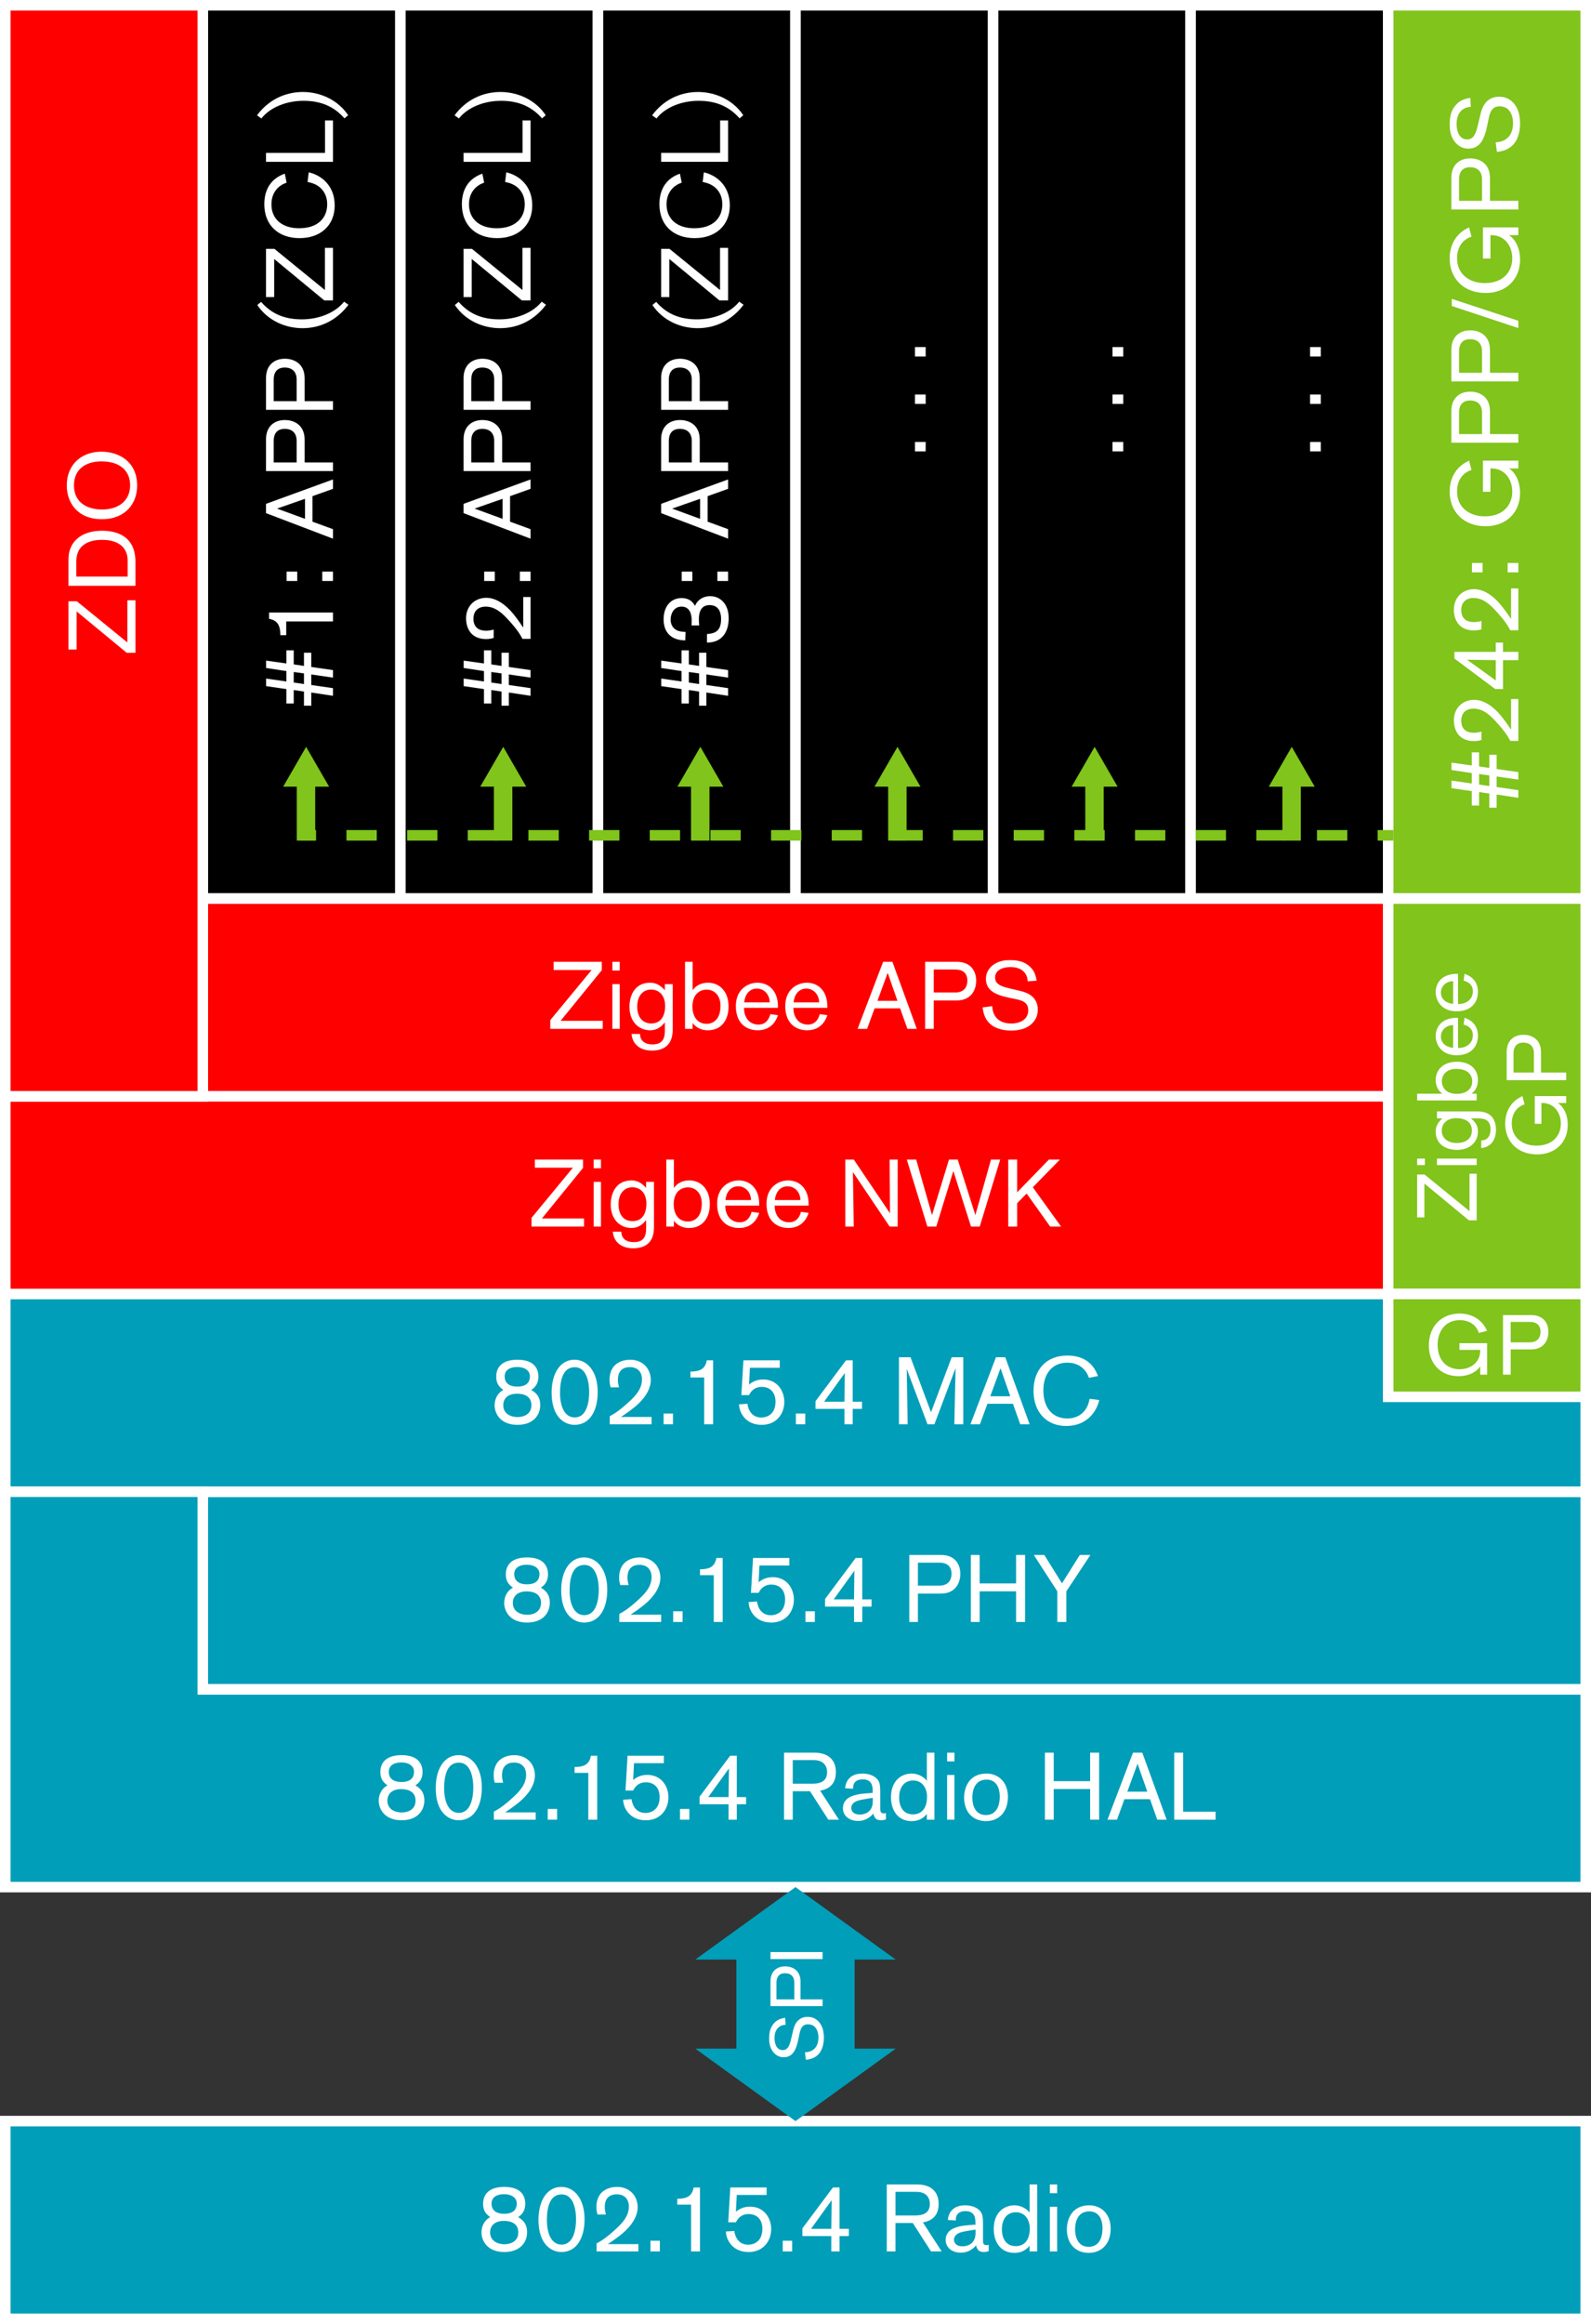
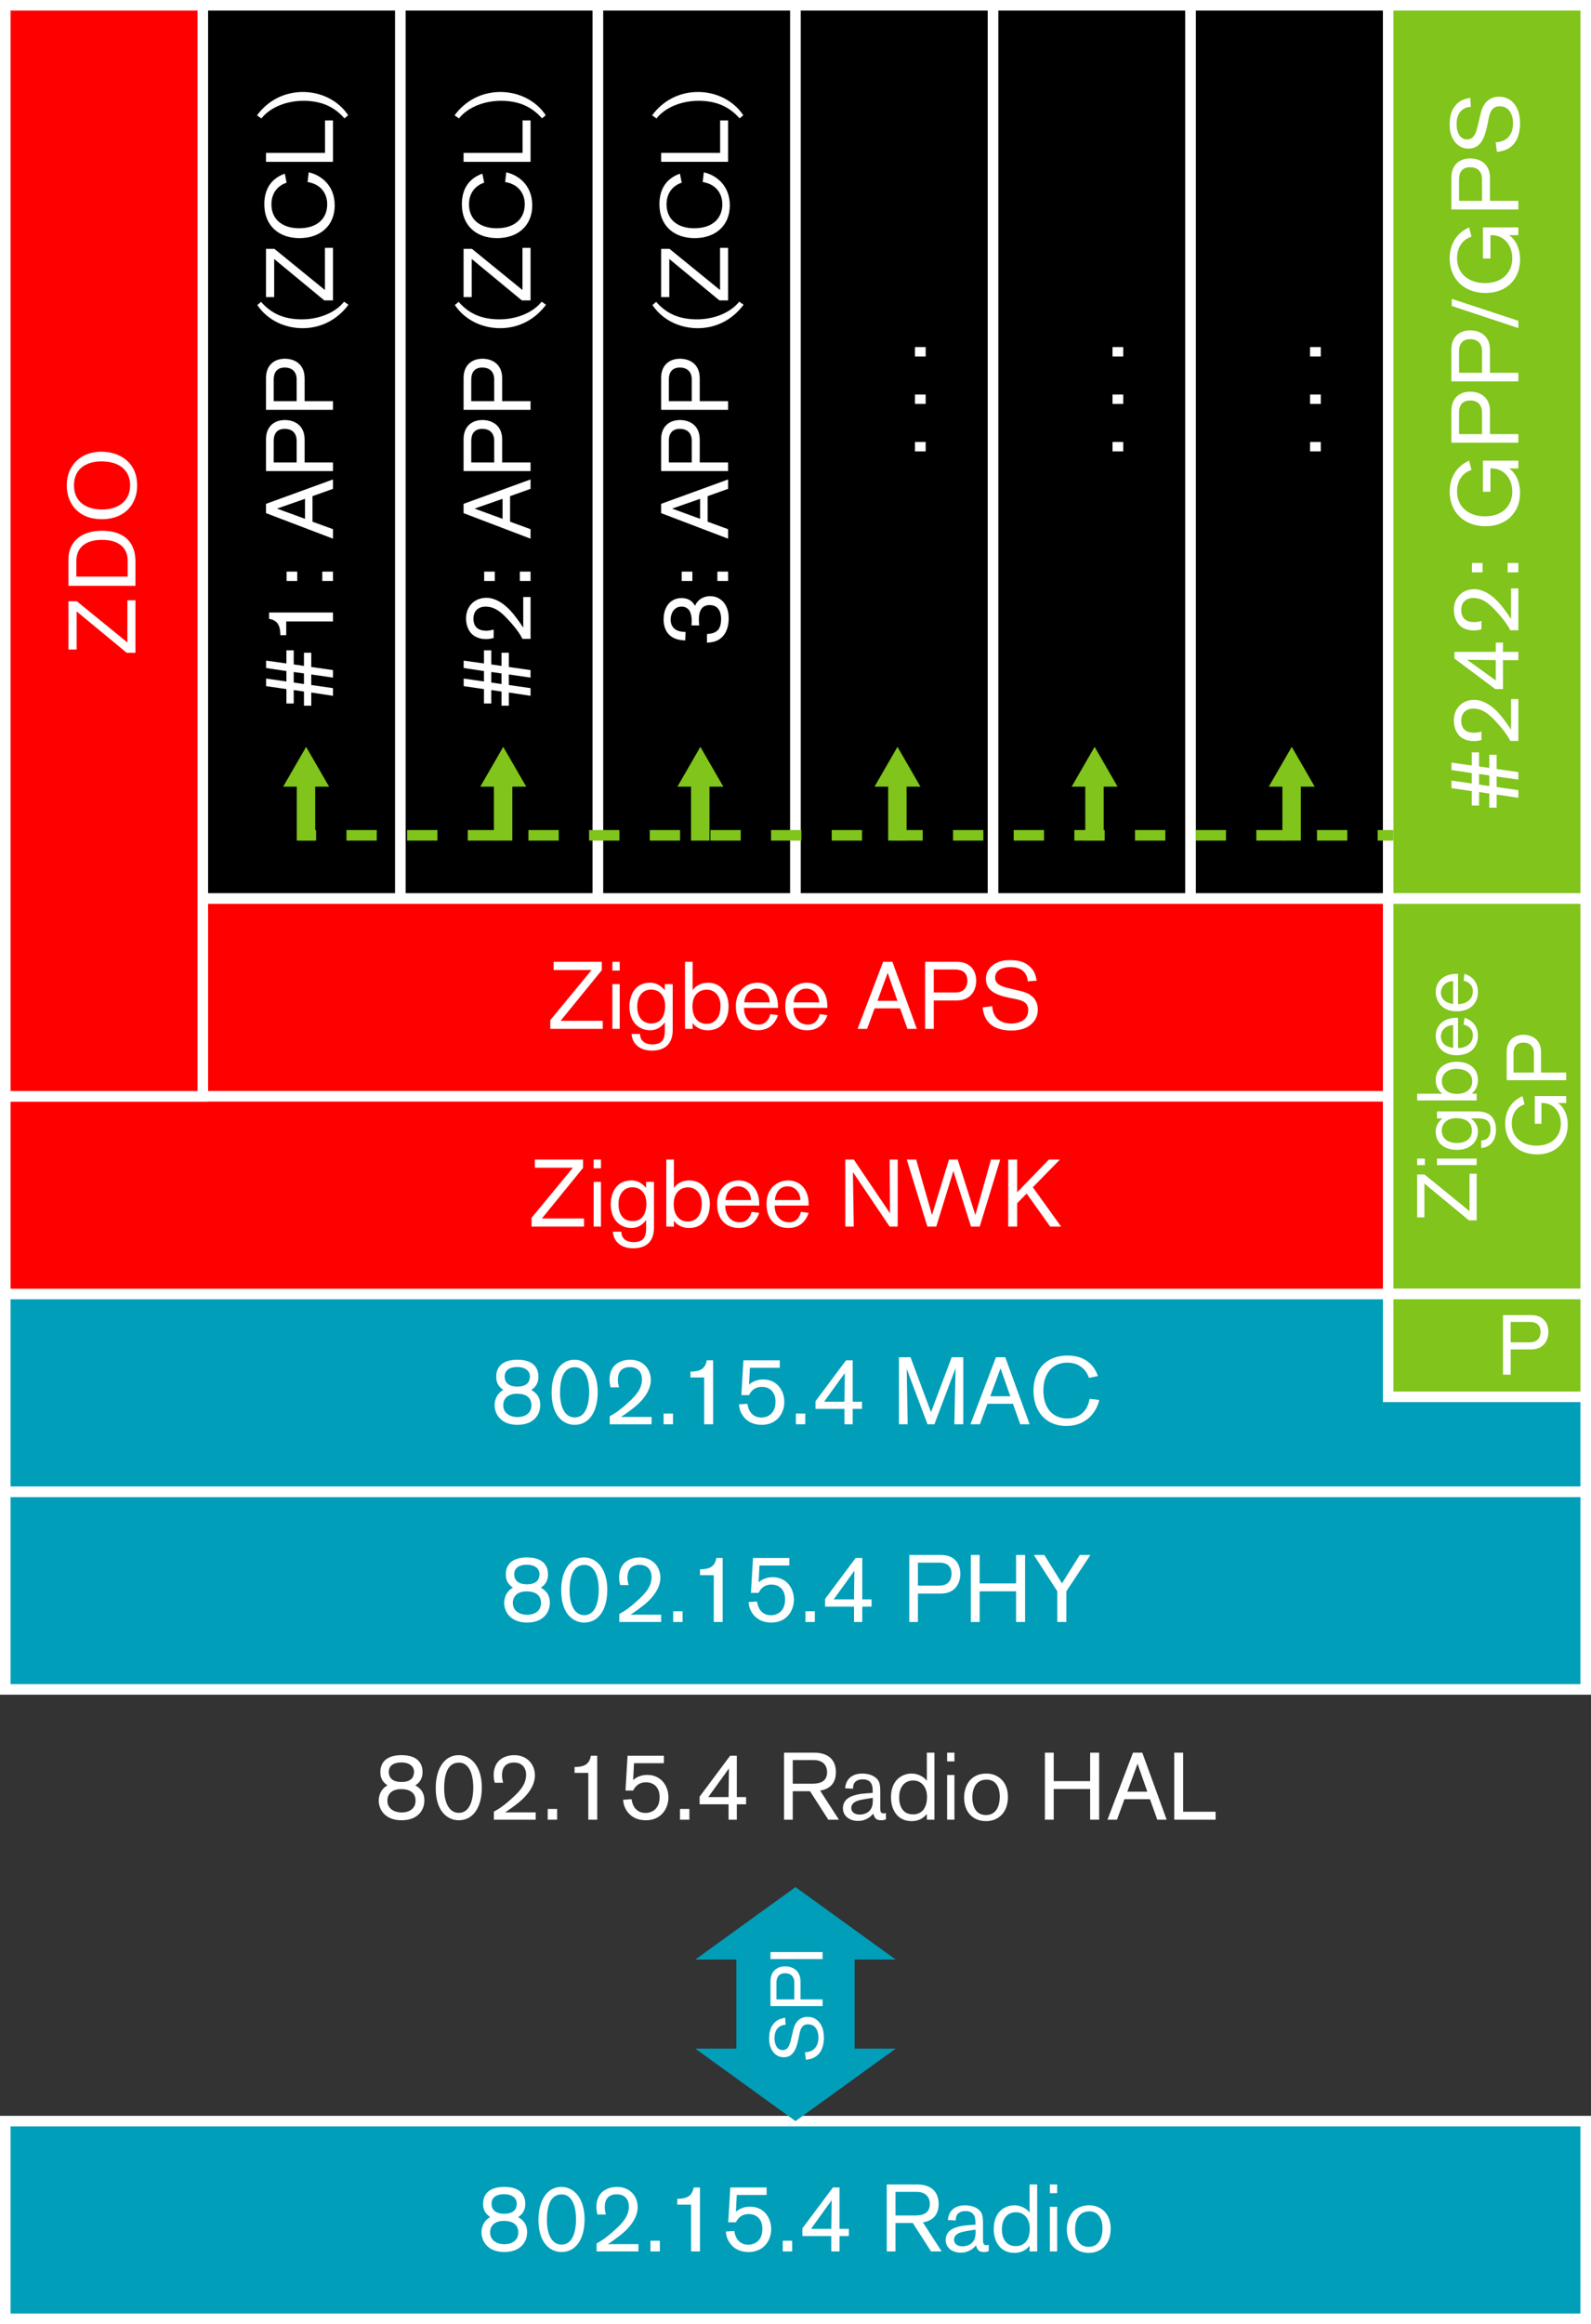
<svg xmlns="http://www.w3.org/2000/svg" version="1.1" baseProfile="basic" id="Ebene_1" x="0px" y="0px" width="301.998px" height="440.812px" viewBox="0 0 301.998 440.812" xml:space="preserve">
  <rect x="0" y="0" width="301.998" height="440.812" fill="#333333" stroke="none" />
  <rect x="38.499" y="1" stroke="#FFFFFF" stroke-width="2" stroke-miterlimit="10" width="37.5" height="169.437" />
  <rect x="75.999" y="1" stroke="#FFFFFF" stroke-width="2" stroke-miterlimit="10" width="37.5" height="169.437" />
  <rect x="113.499" y="1" stroke="#FFFFFF" stroke-width="2" stroke-miterlimit="10" width="37.499" height="169.437" />
  <rect x="150.998" y="1" stroke="#FFFFFF" stroke-width="2" stroke-miterlimit="10" width="37.5" height="169.437" />
  <rect x="188.498" y="1" stroke="#FFFFFF" stroke-width="2" stroke-miterlimit="10" width="37.5" height="169.437" />
  <rect x="225.998" y="1" stroke="#FFFFFF" stroke-width="2" stroke-miterlimit="10" width="37.5" height="169.437" />
  <rect x="1" y="402.314" fill="#009EB8" stroke="#FFFFFF" stroke-width="2" stroke-miterlimit="10" width="299.998" height="37.498" />
  <rect x="1" y="282.934" fill="#009EB8" stroke="#FFFFFF" stroke-width="2" stroke-miterlimit="10" width="299.998" height="37.498" />
  <rect x="1" y="170.437" fill="#FF0000" stroke="#FFFFFF" stroke-width="2" stroke-miterlimit="10" width="299.998" height="37.5" />
  <rect x="1" y="245.436" fill="#009EB8" stroke="#FFFFFF" stroke-width="2" stroke-miterlimit="10" width="299.998" height="37.498" />
  <rect x="1" y="207.937" fill="#FF0000" stroke="#FFFFFF" stroke-width="2" stroke-miterlimit="10" width="299.998" height="37.499" />
  <rect x="1" y="1" fill="#FF0000" stroke="#FFFFFF" stroke-width="2" stroke-miterlimit="10" width="37.499" height="206.937" />
-   <polygon fill="#009EB8" stroke="#FFFFFF" stroke-width="2" stroke-miterlimit="10" points="38.499,320.432 38.499,282.934   1,282.934 1,320.432 1,357.93 38.499,357.93 300.998,357.93 300.998,320.432 " />
  <rect x="263.498" y="1" fill="#80C41C" stroke="#FFFFFF" stroke-width="2" stroke-miterlimit="10" width="37.5" height="169.437" />
  <rect x="263.498" y="170.437" fill="#80C41C" stroke="#FFFFFF" stroke-width="2" stroke-miterlimit="10" width="37.5" height="74.999" />
  <rect x="263.498" y="245.436" fill="#80C41C" stroke="#FFFFFF" stroke-width="2" stroke-miterlimit="10" width="37.5" height="19.499" />
  <polygon fill="#009EB8" points="162.22,371.676 170.021,371.676 150.998,357.93 131.975,371.676 139.776,371.676 139.776,388.568   131.975,388.568 150.998,402.314 170.021,388.568 162.22,388.568 " />
  <g>
    <line fill="none" stroke="#80C41C" stroke-width="2" stroke-miterlimit="10" x1="264.499" y1="158.438" x2="261.499" y2="158.438" />
    <line fill="none" stroke="#80C41C" stroke-width="2" stroke-miterlimit="10" stroke-dasharray="5.757,5.757,5.757,5.757" x1="255.742" y1="158.438" x2="235.592" y2="158.438" />
    <line fill="none" stroke="#80C41C" stroke-width="2" stroke-miterlimit="10" stroke-dasharray="5.757,5.757,5.757,5.757,5.757,5.757" x1="232.714" y1="158.438" x2="62.879" y2="158.438" />
    <line fill="none" stroke="#80C41C" stroke-width="2" stroke-miterlimit="10" x1="60.001" y1="158.438" x2="57.001" y2="158.438" />
  </g>
  <g>
    <line fill="none" stroke="#80C41C" stroke-width="3.5" stroke-miterlimit="10" x1="58.083" y1="147.938" x2="58.083" y2="159.438" />
    <g>
      <polygon fill="#80C41C" points="53.745,149.214 58.107,141.658 62.471,149.214   " />
    </g>
  </g>
  <g>
    <line fill="none" stroke="#80C41C" stroke-width="3.5" stroke-miterlimit="10" x1="95.501" y1="147.938" x2="95.501" y2="159.438" />
    <g>
      <polygon fill="#80C41C" points="91.162,149.214 95.524,141.658 99.888,149.214   " />
    </g>
  </g>
  <g>
    <line fill="none" stroke="#80C41C" stroke-width="3.5" stroke-miterlimit="10" x1="132.918" y1="147.938" x2="132.918" y2="159.438" />
    <g>
      <polygon fill="#80C41C" points="128.579,149.214 132.942,141.658 137.305,149.214   " />
    </g>
  </g>
  <g>
    <line fill="none" stroke="#80C41C" stroke-width="3.5" stroke-miterlimit="10" x1="170.335" y1="147.938" x2="170.335" y2="159.438" />
    <g>
      <polygon fill="#80C41C" points="165.997,149.214 170.359,141.658 174.722,149.214   " />
    </g>
  </g>
  <g>
    <line fill="none" stroke="#80C41C" stroke-width="3.5" stroke-miterlimit="10" x1="207.753" y1="147.938" x2="207.753" y2="159.438" />
    <g>
      <polygon fill="#80C41C" points="203.415,149.214 207.777,141.658 212.14,149.214   " />
    </g>
  </g>
  <g>
    <line fill="none" stroke="#80C41C" stroke-width="3.5" stroke-miterlimit="10" x1="245.171" y1="147.938" x2="245.171" y2="159.438" />
    <g>
      <polygon fill="#80C41C" points="240.833,149.214 245.195,141.658 249.558,149.214   " />
    </g>
  </g>
  <g>
    <path fill="#FFFFFF" d="M55.753,126.02l1.944,0.288v-2.503h1.387v2.701l4.123,0.594v1.422l-4.123-0.594v1.999l4.123,0.594v1.458   l-4.123-0.63v2.502h-1.387v-2.683l-1.944-0.288v2.557h-1.387v-2.737l-3.853-0.558v-1.44l3.853,0.558v-1.98l-3.853-0.576v-1.404   l3.853,0.54v-2.485h1.387V126.02z M55.753,129.458l1.944,0.288v-2.017l-1.944-0.27V129.458z" />
    <path fill="#FFFFFF" d="M63.207,117.867H54.33v2.611h-1.116c0-1.566-0.396-2.305-1.062-2.719c-0.414-0.27-0.936-0.36-1.08-0.378   v-1.206h12.136V117.867z" />
    <path fill="#FFFFFF" d="M56.419,110.2h-2.017v-1.782h2.017V110.2z M63.207,110.2h-2.034v-1.782h2.034V110.2z" />
    <path fill="#FFFFFF" d="M63.207,92.72l-3.889,1.386v4.844l3.889,1.422v1.8l-12.712-4.843v-1.765l12.712-4.627V92.72z    M52.584,96.465l5.312,1.944V94.61L52.584,96.465z" />
    <path fill="#FFFFFF" d="M50.495,83.324c0-2.466,1.585-3.655,3.583-3.655c1.765,0,3.745,0.954,3.745,3.709v4.339h5.384v1.638H50.495   V83.324z M56.311,83.63c0-1.35-0.72-2.287-2.269-2.287c-1.494,0-2.088,0.972-2.088,2.269v4.105h4.356V83.63z" />
    <path fill="#FFFFFF" d="M50.495,71.696c0-2.466,1.585-3.655,3.583-3.655c1.765,0,3.745,0.954,3.745,3.709v4.339h5.384v1.638H50.495   V71.696z M56.311,72.002c0-1.35-0.72-2.287-2.269-2.287c-1.494,0-2.088,0.972-2.088,2.269v4.105h4.356V72.002z" />
    <path fill="#FFFFFF" d="M66.142,57.801c-2.088,2.809-5.167,4.447-8.714,4.447c-3.224,0-6.572-1.404-8.589-4.394l0.72-0.594   c1.98,2.269,4.43,3.313,7.742,3.313c3.296,0,6.393-1.296,8.013-3.349L66.142,57.801z" />
    <path fill="#FFFFFF" d="M63.207,56.975h-1.656l-9.507-7.85v7.22h-1.549v-9.147h1.585l9.597,7.814v-7.994h1.53V56.975z" />
    <path fill="#FFFFFF" d="M58.598,32.689c2.053,0.433,4.934,2.251,4.934,6.267c0,3.816-2.701,6.212-6.68,6.212   c-3.962,0-6.681-2.396-6.681-6.429c0-3.024,1.459-4.951,3.89-5.797l0.342,1.71c-1.422,0.45-2.881,1.729-2.881,4.105   c0,2.898,2.143,4.537,5.239,4.537c3.638,0,5.348-1.999,5.348-4.556c0-1.98-1.152-3.799-3.727-4.213L58.598,32.689z" />
    <path fill="#FFFFFF" d="M63.207,30.695H50.495v-1.692h11.199v-6.158h1.513V30.695z" />
    <path fill="#FFFFFF" d="M48.785,21.875c2.106-2.863,5.239-4.43,8.714-4.43c3.386,0,6.716,1.585,8.589,4.411l-0.702,0.595   c-1.98-2.251-4.466-3.331-7.778-3.331c-3.295,0-6.374,1.278-7.994,3.349L48.785,21.875z" />
  </g>
  <g>
    <path fill="#FFFFFF" d="M93.252,126.02l1.944,0.288v-2.503h1.387v2.701l4.123,0.594v1.422l-4.123-0.594v1.999l4.123,0.594v1.458   l-4.123-0.63v2.502h-1.387v-2.683l-1.944-0.288v2.557h-1.387v-2.737l-3.853-0.558v-1.44l3.853,0.558v-1.98l-3.853-0.576v-1.404   l3.853,0.54v-2.485h1.387V126.02z M93.252,129.458l1.944,0.288v-2.017l-1.944-0.27V129.458z" />
    <path fill="#FFFFFF" d="M100.707,121.18h-1.53c-0.307-0.576-0.883-1.692-2.827-3.763c-1.099-1.188-2.395-2.359-4.159-2.359   c-1.423,0-2.322,0.846-2.322,2.287c0,1.729,1.116,2.287,2.395,2.287c0.378,0,0.72-0.036,1.44-0.216V121   c-0.307,0.09-0.738,0.216-1.44,0.216c-0.45,0-1.891-0.036-2.863-1.134c-0.378-0.433-0.937-1.351-0.937-2.791   c0-0.432,0.055-1.621,0.9-2.611c0.702-0.846,1.819-1.296,2.936-1.296c1.818,0,3.619,1.225,5.077,2.989   c0.685,0.846,1.351,1.765,1.944,2.683v-5.816h1.387V121.18z" />
    <path fill="#FFFFFF" d="M93.918,110.2h-2.017v-1.782h2.017V110.2z M100.707,110.2h-2.034v-1.782h2.034V110.2z" />
    <path fill="#FFFFFF" d="M100.707,92.72l-3.889,1.386v4.844l3.889,1.422v1.8l-12.712-4.843v-1.765l12.712-4.627V92.72z    M90.083,96.465l5.312,1.944V94.61L90.083,96.465z" />
    <path fill="#FFFFFF" d="M87.995,83.324c0-2.466,1.585-3.655,3.583-3.655c1.765,0,3.745,0.954,3.745,3.709v4.339h5.384v1.638H87.995   V83.324z M93.81,83.63c0-1.35-0.72-2.287-2.269-2.287c-1.494,0-2.088,0.972-2.088,2.269v4.105h4.356V83.63z" />
    <path fill="#FFFFFF" d="M87.995,71.696c0-2.466,1.585-3.655,3.583-3.655c1.765,0,3.745,0.954,3.745,3.709v4.339h5.384v1.638H87.995   V71.696z M93.81,72.002c0-1.35-0.72-2.287-2.269-2.287c-1.494,0-2.088,0.972-2.088,2.269v4.105h4.356V72.002z" />
    <path fill="#FFFFFF" d="M103.641,57.801c-2.088,2.809-5.167,4.447-8.714,4.447c-3.224,0-6.572-1.404-8.589-4.394l0.72-0.594   c1.98,2.269,4.43,3.313,7.742,3.313c3.296,0,6.393-1.296,8.013-3.349L103.641,57.801z" />
    <path fill="#FFFFFF" d="M100.707,56.975H99.05l-9.507-7.85v7.22h-1.549v-9.147h1.585l9.597,7.814v-7.994h1.53V56.975z" />
    <path fill="#FFFFFF" d="M96.097,32.689c2.053,0.433,4.934,2.251,4.934,6.267c0,3.816-2.701,6.212-6.68,6.212   c-3.962,0-6.681-2.396-6.681-6.429c0-3.024,1.459-4.951,3.89-5.797l0.342,1.71c-1.422,0.45-2.881,1.729-2.881,4.105   c0,2.898,2.143,4.537,5.239,4.537c3.638,0,5.348-1.999,5.348-4.556c0-1.98-1.152-3.799-3.727-4.213L96.097,32.689z" />
    <path fill="#FFFFFF" d="M100.707,30.695H87.995v-1.692h11.199v-6.158h1.513V30.695z" />
    <path fill="#FFFFFF" d="M86.285,21.875c2.106-2.863,5.239-4.43,8.714-4.43c3.386,0,6.716,1.585,8.589,4.411l-0.702,0.595   c-1.98-2.251-4.466-3.331-7.778-3.331c-3.295,0-6.374,1.278-7.994,3.349L86.285,21.875z" />
  </g>
  <g>
-     <path fill="#FFFFFF" d="M130.752,126.02l1.944,0.288v-2.503h1.387v2.701l4.123,0.594v1.422l-4.123-0.594v1.999l4.123,0.594v1.458   l-4.123-0.63v2.502h-1.387v-2.683l-1.944-0.288v2.557h-1.387v-2.737l-3.853-0.558v-1.44l3.853,0.558v-1.98l-3.853-0.576v-1.404   l3.853,0.54v-2.485h1.387V126.02z M130.752,129.458l1.944,0.288v-2.017l-1.944-0.27V129.458z" />
    <path fill="#FFFFFF" d="M134.19,120.261c1.513-0.108,2.684-0.522,2.684-2.845c0-0.486-0.019-2.647-2.179-2.647   c-1.225,0-2.035,0.756-2.035,2.665c0,0.468,0.019,0.828,0.055,1.188h-1.459c0.019-0.252,0.036-0.576,0.036-0.918   c0-1.333-0.414-2.647-1.944-2.647c-1.44,0-2.053,1.369-2.053,2.449c0,0.792,0.288,1.495,1.008,1.945   c0.559,0.342,1.207,0.378,1.837,0.414l-0.072,1.603c-0.63-0.036-1.026-0.054-1.603-0.234c-2.376-0.738-2.503-3.007-2.503-3.745   c0-2.557,1.459-4.051,3.386-4.051c1.152,0,1.998,0.414,2.574,1.476c0.36-0.9,1.297-1.836,2.899-1.836   c0.45,0,1.44,0.072,2.322,0.937c1.152,1.134,1.171,2.737,1.171,3.277c0,2.341-1.081,4.591-4.124,4.591V120.261z" />
    <path fill="#FFFFFF" d="M131.418,110.2h-2.017v-1.782h2.017V110.2z M138.206,110.2h-2.034v-1.782h2.034V110.2z" />
    <path fill="#FFFFFF" d="M138.206,92.72l-3.889,1.386v4.844l3.889,1.422v1.8l-12.712-4.843v-1.765l12.712-4.627V92.72z    M127.583,96.465l5.312,1.944V94.61L127.583,96.465z" />
    <path fill="#FFFFFF" d="M125.494,83.324c0-2.466,1.585-3.655,3.583-3.655c1.765,0,3.745,0.954,3.745,3.709v4.339h5.384v1.638   h-12.712V83.324z M131.31,83.63c0-1.35-0.72-2.287-2.269-2.287c-1.494,0-2.088,0.972-2.088,2.269v4.105h4.356V83.63z" />
    <path fill="#FFFFFF" d="M125.494,71.696c0-2.466,1.585-3.655,3.583-3.655c1.765,0,3.745,0.954,3.745,3.709v4.339h5.384v1.638   h-12.712V71.696z M131.31,72.002c0-1.35-0.72-2.287-2.269-2.287c-1.494,0-2.088,0.972-2.088,2.269v4.105h4.356V72.002z" />
    <path fill="#FFFFFF" d="M141.141,57.801c-2.088,2.809-5.167,4.447-8.714,4.447c-3.224,0-6.572-1.404-8.589-4.394l0.72-0.594   c1.98,2.269,4.43,3.313,7.742,3.313c3.296,0,6.393-1.296,8.013-3.349L141.141,57.801z" />
    <path fill="#FFFFFF" d="M138.206,56.975h-1.656l-9.507-7.85v7.22h-1.549v-9.147h1.585l9.597,7.814v-7.994h1.53V56.975z" />
    <path fill="#FFFFFF" d="M133.597,32.689c2.053,0.433,4.934,2.251,4.934,6.267c0,3.816-2.701,6.212-6.68,6.212   c-3.962,0-6.681-2.396-6.681-6.429c0-3.024,1.459-4.951,3.89-5.797l0.342,1.71c-1.422,0.45-2.881,1.729-2.881,4.105   c0,2.898,2.143,4.537,5.239,4.537c3.638,0,5.348-1.999,5.348-4.556c0-1.98-1.152-3.799-3.727-4.213L133.597,32.689z" />
    <path fill="#FFFFFF" d="M138.206,30.695h-12.712v-1.692h11.199v-6.158h1.513V30.695z" />
    <path fill="#FFFFFF" d="M123.784,21.875c2.106-2.863,5.239-4.43,8.714-4.43c3.386,0,6.716,1.585,8.589,4.411l-0.702,0.595   c-1.98-2.251-4.466-3.331-7.778-3.331c-3.295,0-6.374,1.278-7.994,3.349L123.784,21.875z" />
  </g>
  <g>
    <path fill="#FFFFFF" d="M175.706,85.612h-2.033V83.83h2.033V85.612z" />
    <path fill="#FFFFFF" d="M175.706,76.613h-2.033V74.83h2.033V76.613z" />
    <path fill="#FFFFFF" d="M175.706,67.613h-2.033v-1.783h2.033V67.613z" />
  </g>
  <g>
    <path fill="#FFFFFF" d="M213.207,85.612h-2.034V83.83h2.034V85.612z" />
    <path fill="#FFFFFF" d="M213.207,76.613h-2.034V74.83h2.034V76.613z" />
    <path fill="#FFFFFF" d="M213.207,67.613h-2.034v-1.783h2.034V67.613z" />
  </g>
  <g>
    <path fill="#FFFFFF" d="M250.706,85.612h-2.033V83.83h2.033V85.612z" />
    <path fill="#FFFFFF" d="M250.706,76.613h-2.033V74.83h2.033V76.613z" />
    <path fill="#FFFFFF" d="M250.706,67.613h-2.033v-1.783h2.033V67.613z" />
  </g>
  <g>
    <path fill="#FFFFFF" d="M100.054,423.381c0,1.908-1.296,3.764-4.339,3.764c-3.097,0-4.321-2.018-4.321-3.729   c0-1.188,0.576-2.322,1.656-2.898c-0.937-0.631-1.351-1.387-1.351-2.502c0-2.035,1.387-3.223,4.033-3.223   c3.709,0,3.979,2.322,3.979,3.223c0,0.918-0.342,1.891-1.369,2.502C98.956,420.897,100.054,421.563,100.054,423.381z    M95.75,425.668c1.081,0,2.629-0.469,2.629-2.252c0-1.709-1.404-2.178-2.719-2.178c-2.071,0-2.629,1.242-2.629,2.16   C93.032,425.145,94.598,425.668,95.75,425.668z M95.643,416.178c-1.225,0-2.341,0.486-2.341,1.801c0,0.721,0.324,1.908,2.413,1.908   c2.287,0,2.376-1.439,2.376-1.98C98.091,417.188,97.533,416.178,95.643,416.178z" />
    <path fill="#FFFFFF" d="M106.55,414.793c2.467,0,4.411,2.268,4.411,6.121c0,3.619-1.53,6.23-4.393,6.23   c-1.854,0-4.357-1.387-4.357-6.123C102.211,417.44,103.813,414.793,106.55,414.793z M106.604,425.741   c2.341,0,2.737-3.098,2.737-4.791c0-1.062-0.162-4.734-2.737-4.734c-2.305,0-2.791,2.592-2.791,4.879   C103.813,423.795,104.75,425.741,106.604,425.741z" />
    <path fill="#FFFFFF" d="M113.245,427.036v-1.529c0.576-0.307,1.692-0.883,3.763-2.828c1.188-1.098,2.359-2.395,2.359-4.158   c0-1.422-0.846-2.322-2.287-2.322c-1.729,0-2.287,1.115-2.287,2.395c0,0.377,0.036,0.719,0.216,1.439h-1.584   c-0.09-0.307-0.216-0.738-0.216-1.439c0-0.451,0.036-1.891,1.134-2.863c0.433-0.379,1.351-0.936,2.791-0.936   c0.432,0,1.621,0.053,2.611,0.898c0.846,0.703,1.296,1.82,1.296,2.936c0,1.818-1.225,3.619-2.989,5.078   c-0.846,0.684-1.765,1.35-2.683,1.943h5.816v1.387H113.245z" />
    <path fill="#FFFFFF" d="M123.468,427.036v-2.033h1.783v2.033H123.468z" />
    <path fill="#FFFFFF" d="M131.173,427.036v-8.877h-2.611v-1.115c1.566,0,2.305-0.396,2.719-1.062c0.27-0.414,0.36-0.936,0.378-1.08   h1.206v12.135H131.173z" />
    <path fill="#FFFFFF" d="M138.624,414.901h6.896v1.422h-5.671l-0.162,3.188c0.432-0.379,1.296-0.973,2.683-0.973   c2.665,0,4.015,2.16,4.015,4.25c0,2.195-1.44,4.357-4.285,4.357c-2.701,0-3.763-1.766-4.105-2.738   c-0.09-0.27-0.162-0.576-0.216-1.152l1.603-0.107c0.162,1.207,0.846,2.611,2.665,2.611c0.792,0,2.665-0.414,2.665-3.025   c0-1.549-0.846-2.791-2.629-2.791c-1.044,0-1.909,0.521-2.395,1.566h-1.458L138.624,414.901z" />
    <path fill="#FFFFFF" d="M148.577,427.036v-2.033h1.783v2.033H148.577z" />
    <path fill="#FFFFFF" d="M159.36,424.12v2.916h-1.566v-2.916h-5.491v-1.459l5.798-7.76h1.26v7.85h1.765v1.369H159.36z    M157.794,422.75c0-0.252,0.072-5.438,0.072-5.438l-3.925,5.438H157.794z" />
    <path fill="#FFFFFF" d="M176.73,427.036l-3.475-5.4h-3.277v5.4h-1.656v-12.711h5.726c2.431,0,4.123,1.152,4.123,3.709   c0,1.549-0.666,3.115-2.988,3.492l3.564,5.51H176.73z M173.724,420.211c1.459,0,2.773-0.432,2.773-2.178   c0-1.422-0.919-2.305-2.539-2.305h-3.979v4.482H173.724z" />
    <path fill="#FFFFFF" d="M185.153,421.67c0-0.793-0.018-2.287-1.891-2.287c-1.188,0-1.836,0.596-1.836,1.656v0.127l-1.495-0.09   c0-0.414,0.253-2.791,3.26-2.791c0.521,0,1.422,0.09,2.124,0.504c1.207,0.684,1.278,1.566,1.278,3.078v2.99   c0,0.504,0.019,0.99,0.648,0.99c0.18,0,0.271-0.037,0.433-0.072v1.207c-0.433,0.143-0.685,0.162-0.919,0.162   c-0.071,0-0.594,0-0.9-0.217c-0.342-0.252-0.558-0.793-0.576-1.045c-0.396,0.434-1.26,1.387-2.898,1.387   c-1.692,0-2.881-0.973-2.881-2.43c0-0.396,0.108-1.225,0.918-1.838c0.864-0.648,2.359-0.881,3.439-0.953l1.296-0.09V421.67z    M182.129,423.506c-0.271,0.109-1.045,0.469-1.045,1.297c0,0.631,0.469,1.26,1.603,1.26c0.774,0,2.485-0.322,2.485-2.502v-0.666   C184.506,423.002,182.795,423.219,182.129,423.506z" />
    <path fill="#FFFFFF" d="M195.432,427.036v-1.08c-0.432,0.504-1.224,1.352-2.898,1.352c-2.484,0-3.907-1.91-3.907-4.539   c0-3.295,2.161-4.482,3.89-4.482c1.548,0,2.61,0.9,2.916,1.387v-5.348h1.44v12.711H195.432z M192.821,426.028   c1.261,0,2.646-0.756,2.646-3.35c0-1.746-1.008-3.078-2.61-3.078c-1.944,0-2.683,1.621-2.683,3.223   C190.175,424.317,190.769,426.028,192.821,426.028z" />
    <path fill="#FFFFFF" d="M199.282,415.981v-1.656h1.387v1.656H199.282z M199.282,427.036v-8.48h1.387v8.48H199.282z" />
    <path fill="#FFFFFF" d="M206.79,418.286c1.98,0,4.033,1.387,4.033,4.43s-1.891,4.592-4.159,4.592c-2.377,0-4.16-1.586-4.16-4.502   C202.504,421.436,203.116,418.286,206.79,418.286z M206.646,426.155c1.729,0,2.629-1.352,2.629-3.549   c0-1.457-0.576-3.168-2.503-3.168c-2.683,0-2.7,2.898-2.7,3.439C204.071,423.885,204.377,426.155,206.646,426.155z" />
  </g>
  <g>
    <path fill="#FFFFFF" d="M152.792,389.264c0.392-0.014,2.563-0.098,2.563-2.844c0-0.826-0.322-2.465-1.976-2.465   c-1.106,0-1.429,0.812-1.639,1.877l-0.182,0.896c-0.448,2.227-1.163,3.474-2.816,3.474c-0.784,0-1.442-0.351-1.933-0.938   c-0.784-0.953-0.812-2.087-0.812-2.563c0-0.98,0.126-1.933,0.742-2.731c0.659-0.868,1.373-1.092,2.298-1.261l0.084,1.331   c-0.561,0-2.102,0.309-2.102,2.549c0,0.939,0.336,2.256,1.555,2.256c0.953,0,1.289-0.854,1.556-1.975l0.434-1.808   c0.112-0.462,0.561-2.521,2.731-2.521c0.393,0,1.275,0.056,2.031,0.827c0.532,0.546,1.064,1.442,1.064,3.123   c0,0.322-0.014,1.667-0.686,2.703c-0.854,1.316-2.311,1.443-2.731,1.485L152.792,389.264z" />
    <path fill="#FFFFFF" d="M146.25,375.808c0-1.919,1.233-2.843,2.788-2.843c1.372,0,2.913,0.742,2.913,2.885v3.376h4.188v1.274h-9.89   V375.808z M150.775,376.046c0-1.05-0.56-1.778-1.765-1.778c-1.163,0-1.625,0.756-1.625,1.764v3.194h3.39V376.046z" />
    <path fill="#FFFFFF" d="M156.14,371.583h-9.89v-1.33h9.89V371.583z" />
  </g>
  <g>
    <path fill="#FFFFFF" d="M104.365,303.989c0,1.909-1.296,3.764-4.339,3.764c-3.097,0-4.321-2.017-4.321-3.728   c0-1.188,0.576-2.322,1.657-2.898c-0.936-0.631-1.351-1.387-1.351-2.503c0-2.035,1.387-3.223,4.033-3.223   c3.709,0,3.979,2.322,3.979,3.223c0,0.918-0.342,1.891-1.369,2.503C103.267,301.504,104.365,302.17,104.365,303.989z    M100.062,306.276c1.081,0,2.629-0.469,2.629-2.251c0-1.71-1.404-2.179-2.719-2.179c-2.071,0-2.629,1.242-2.629,2.161   C97.343,305.753,98.909,306.276,100.062,306.276z M99.954,296.787c-1.224,0-2.341,0.486-2.341,1.801   c0,0.72,0.324,1.908,2.413,1.908c2.287,0,2.377-1.44,2.377-1.98C102.402,297.795,101.844,296.787,99.954,296.787z" />
    <path fill="#FFFFFF" d="M110.861,295.401c2.467,0,4.411,2.269,4.411,6.121c0,3.619-1.53,6.23-4.393,6.23   c-1.855,0-4.357-1.387-4.357-6.122C106.522,298.047,108.125,295.401,110.861,295.401z M110.915,306.348   c2.341,0,2.737-3.098,2.737-4.79c0-1.062-0.162-4.735-2.737-4.735c-2.305,0-2.791,2.593-2.791,4.88   C108.125,304.403,109.061,306.348,110.915,306.348z" />
    <path fill="#FFFFFF" d="M117.556,307.644v-1.53c0.576-0.307,1.692-0.883,3.763-2.827c1.188-1.099,2.359-2.395,2.359-4.159   c0-1.422-0.847-2.322-2.287-2.322c-1.729,0-2.287,1.116-2.287,2.395c0,0.378,0.036,0.72,0.216,1.44h-1.584   c-0.09-0.307-0.216-0.738-0.216-1.44c0-0.45,0.036-1.891,1.135-2.863c0.432-0.378,1.35-0.936,2.791-0.936   c0.432,0,1.621,0.054,2.611,0.899c0.846,0.702,1.296,1.819,1.296,2.936c0,1.818-1.224,3.619-2.989,5.077   c-0.846,0.685-1.765,1.351-2.683,1.944h5.816v1.387H117.556z" />
    <path fill="#FFFFFF" d="M127.779,307.644v-2.034h1.783v2.034H127.779z" />
    <path fill="#FFFFFF" d="M135.484,307.644v-8.877h-2.611v-1.116c1.566,0,2.305-0.396,2.719-1.062c0.271-0.414,0.36-0.936,0.378-1.08   h1.206v12.136H135.484z" />
    <path fill="#FFFFFF" d="M142.935,295.508h6.896v1.423h-5.671l-0.162,3.187c0.432-0.378,1.296-0.973,2.683-0.973   c2.665,0,4.015,2.161,4.015,4.25c0,2.196-1.44,4.357-4.285,4.357c-2.701,0-3.763-1.765-4.105-2.737   c-0.09-0.27-0.162-0.576-0.216-1.152l1.603-0.108c0.162,1.207,0.846,2.611,2.665,2.611c0.792,0,2.665-0.414,2.665-3.025   c0-1.548-0.846-2.79-2.629-2.79c-1.044,0-1.908,0.521-2.395,1.566h-1.458L142.935,295.508z" />
    <path fill="#FFFFFF" d="M152.888,307.644v-2.034h1.783v2.034H152.888z" />
    <path fill="#FFFFFF" d="M163.672,304.727v2.917h-1.566v-2.917h-5.491v-1.458l5.797-7.761h1.261v7.851h1.765v1.368H163.672z    M162.105,303.359c0-0.252,0.072-5.438,0.072-5.438l-3.926,5.438H162.105z" />
    <path fill="#FFFFFF" d="M178.63,294.932c2.467,0,3.655,1.585,3.655,3.583c0,1.765-0.955,3.745-3.709,3.745h-4.34v5.384h-1.639   v-12.712H178.63z M178.323,300.748c1.351,0,2.287-0.72,2.287-2.269c0-1.494-0.973-2.088-2.269-2.088h-4.105v4.356H178.323z" />
    <path fill="#FFFFFF" d="M192.868,307.644v-5.815h-6.914v5.815h-1.674v-12.712h1.674v5.401h6.914v-5.401h1.711v12.712H192.868z" />
    <path fill="#FFFFFF" d="M202.407,301.829v5.815h-1.71v-5.815l-4.466-6.896h1.999l3.349,5.384l3.385-5.384h2.017L202.407,301.829z" />
  </g>
  <g>
    <path fill="#FFFFFF" d="M104.452,195.144v-1.656l7.85-9.507h-7.22v-1.549h9.147v1.585l-7.814,9.597h7.995v1.53H104.452z" />
    <path fill="#FFFFFF" d="M116.241,184.088v-1.656h1.387v1.656H116.241z M116.241,195.144v-8.48h1.387v8.48H116.241z" />
    <path fill="#FFFFFF" d="M127.691,195.306c0,3.133-1.963,3.961-3.961,3.961c-1.962,0-3.655-0.972-3.853-3.15h1.621   c0,1.332,0.972,1.98,2.341,1.98c1.8,0,2.358-0.954,2.358-2.557v-1.639c-0.972,1.332-2.106,1.513-2.791,1.513   c-2.161,0-3.925-1.621-3.925-4.466c0-1.98,0.9-4.556,3.943-4.556c1.062,0,1.963,0.486,2.773,1.423v-1.152h1.495V195.306z    M123.586,187.69c-1.458,0-2.628,1.099-2.628,3.223c0,1.801,0.828,3.205,2.683,3.205s2.611-1.494,2.611-3.331   C126.251,188.842,125.135,187.69,123.586,187.69z" />
    <path fill="#FFFFFF" d="M131.469,182.432v5.401c0.666-0.99,1.783-1.44,2.917-1.44c2.196,0,3.907,1.657,3.907,4.502   c0,2.503-1.296,4.52-3.925,4.52c-1.639,0-2.503-0.847-2.899-1.369v1.099h-1.44v-12.712H131.469z M134.134,194.19   c1.117,0,2.629-0.702,2.629-3.421c0-2.017-1.224-3.062-2.629-3.062c-1.152,0-2.701,0.721-2.701,3.224   C131.433,192.389,132.082,194.19,134.134,194.19z" />
    <path fill="#FFFFFF" d="M141.225,191.273c0,1.314,0.72,3.061,2.755,3.061c1.495,0,2.053-1.206,2.233-1.98l1.458,0.198   c-0.198,0.594-0.99,2.863-3.835,2.863c-2.088,0-4.159-1.243-4.159-4.592c0-3.223,2.341-4.43,4.105-4.43   c1.854,0,3.889,1.243,3.889,4.538v0.233h-6.446V191.273z M146.104,190.121c0-1.404-0.991-2.61-2.431-2.61   c-1.53,0-2.287,1.26-2.413,2.61H146.104z" />
    <path fill="#FFFFFF" d="M150.603,191.273c0,1.314,0.72,3.061,2.755,3.061c1.495,0,2.053-1.206,2.233-1.98l1.458,0.198   c-0.198,0.594-0.99,2.863-3.835,2.863c-2.088,0-4.159-1.243-4.159-4.592c0-3.223,2.341-4.43,4.105-4.43   c1.854,0,3.889,1.243,3.889,4.538v0.233h-6.446V191.273z M155.482,190.121c0-1.404-0.991-2.61-2.431-2.61   c-1.53,0-2.287,1.26-2.413,2.61H155.482z" />
    <path fill="#FFFFFF" d="M172.241,195.144l-1.387-3.89h-4.843l-1.423,3.89h-1.801l4.844-12.712h1.765l4.627,12.712H172.241z    M168.496,184.521l-1.944,5.312h3.799L168.496,184.521z" />
    <path fill="#FFFFFF" d="M181.637,182.432c2.467,0,3.655,1.585,3.655,3.583c0,1.765-0.955,3.745-3.71,3.745h-4.339v5.384h-1.639   v-12.712H181.637z M181.33,188.248c1.351,0,2.287-0.72,2.287-2.269c0-1.494-0.973-2.088-2.269-2.088h-4.105v4.356H181.33z" />
    <path fill="#FFFFFF" d="M188.349,190.84c0.019,0.505,0.126,3.295,3.655,3.295c1.062,0,3.169-0.414,3.169-2.538   c0-1.423-1.044-1.837-2.412-2.106l-1.152-0.234c-2.863-0.576-4.466-1.494-4.466-3.619c0-1.008,0.45-1.854,1.206-2.484   c1.225-1.009,2.684-1.045,3.295-1.045c1.261,0,2.485,0.162,3.512,0.954c1.116,0.847,1.404,1.765,1.62,2.953l-1.71,0.108   c0-0.721-0.396-2.701-3.277-2.701c-1.206,0-2.899,0.433-2.899,1.999c0,1.224,1.099,1.656,2.539,1.998l2.323,0.559   c0.594,0.144,3.24,0.72,3.24,3.511c0,0.504-0.071,1.639-1.062,2.611c-0.703,0.684-1.855,1.368-4.016,1.368   c-0.414,0-2.143-0.019-3.475-0.883c-1.693-1.098-1.855-2.971-1.909-3.511L188.349,190.84z" />
  </g>
  <g>
    <path fill="#FFFFFF" d="M102.546,266.489c0,1.909-1.296,3.764-4.339,3.764c-3.097,0-4.321-2.017-4.321-3.728   c0-1.188,0.576-2.322,1.657-2.898c-0.936-0.631-1.351-1.387-1.351-2.503c0-2.035,1.387-3.223,4.033-3.223   c3.709,0,3.979,2.322,3.979,3.223c0,0.918-0.342,1.891-1.369,2.503C101.448,264.004,102.546,264.67,102.546,266.489z    M98.243,268.776c1.081,0,2.629-0.469,2.629-2.251c0-1.71-1.404-2.179-2.719-2.179c-2.071,0-2.629,1.242-2.629,2.161   C95.524,268.253,97.091,268.776,98.243,268.776z M98.135,259.287c-1.224,0-2.341,0.486-2.341,1.801c0,0.72,0.324,1.908,2.413,1.908   c2.287,0,2.377-1.44,2.377-1.98C100.584,260.295,100.026,259.287,98.135,259.287z" />
    <path fill="#FFFFFF" d="M109.043,257.901c2.467,0,4.411,2.269,4.411,6.121c0,3.619-1.53,6.23-4.393,6.23   c-1.855,0-4.357-1.387-4.357-6.122C104.704,260.547,106.306,257.901,109.043,257.901z M109.097,268.848   c2.341,0,2.737-3.098,2.737-4.79c0-1.062-0.162-4.735-2.737-4.735c-2.305,0-2.791,2.593-2.791,4.88   C106.306,266.903,107.242,268.848,109.097,268.848z" />
    <path fill="#FFFFFF" d="M115.737,270.144v-1.53c0.576-0.307,1.692-0.883,3.763-2.827c1.188-1.099,2.359-2.395,2.359-4.159   c0-1.422-0.847-2.322-2.287-2.322c-1.729,0-2.287,1.116-2.287,2.395c0,0.378,0.036,0.72,0.216,1.44h-1.584   c-0.09-0.307-0.216-0.738-0.216-1.44c0-0.45,0.036-1.891,1.135-2.863c0.432-0.378,1.35-0.936,2.791-0.936   c0.432,0,1.621,0.054,2.611,0.899c0.846,0.702,1.296,1.819,1.296,2.936c0,1.818-1.224,3.619-2.989,5.077   c-0.846,0.685-1.765,1.351-2.683,1.944h5.816v1.387H115.737z" />
    <path fill="#FFFFFF" d="M125.961,270.144v-2.034h1.783v2.034H125.961z" />
    <path fill="#FFFFFF" d="M133.666,270.144v-8.877h-2.611v-1.116c1.566,0,2.305-0.396,2.719-1.062c0.271-0.414,0.36-0.936,0.378-1.08   h1.206v12.136H133.666z" />
    <path fill="#FFFFFF" d="M141.116,258.008h6.896v1.423h-5.671l-0.162,3.187c0.432-0.378,1.296-0.973,2.683-0.973   c2.665,0,4.015,2.161,4.015,4.25c0,2.196-1.44,4.357-4.285,4.357c-2.701,0-3.763-1.765-4.105-2.737   c-0.09-0.27-0.162-0.576-0.216-1.152l1.603-0.108c0.162,1.207,0.846,2.611,2.665,2.611c0.792,0,2.665-0.414,2.665-3.025   c0-1.548-0.846-2.79-2.629-2.79c-1.044,0-1.908,0.521-2.395,1.566h-1.458L141.116,258.008z" />
    <path fill="#FFFFFF" d="M151.07,270.144v-2.034h1.783v2.034H151.07z" />
    <path fill="#FFFFFF" d="M161.854,267.227v2.917h-1.566v-2.917h-5.492v-1.458l5.797-7.761h1.261v7.851h1.765v1.368H161.854z    M160.287,265.859c0-0.252,0.072-5.438,0.072-5.438l-3.926,5.438H160.287z" />
    <path fill="#FFFFFF" d="M181.15,270.144c0-0.342,0.234-10.659,0.234-10.659l-4.016,10.659h-1.314l-3.942-10.497   c0,0,0.18,10.119,0.18,10.497h-1.656v-12.712h2.196l3.89,10.425l3.925-10.425h2.196v12.712H181.15z" />
    <path fill="#FFFFFF" d="M193.66,270.144l-1.387-3.89h-4.843l-1.423,3.89h-1.801l4.844-12.712h1.765l4.627,12.712H193.66z    M189.915,259.521l-1.944,5.312h3.799L189.915,259.521z" />
    <path fill="#FFFFFF" d="M208.656,265.535c-0.433,2.053-2.251,4.934-6.267,4.934c-3.816,0-6.212-2.701-6.212-6.68   c0-3.962,2.396-6.681,6.429-6.681c3.024,0,4.951,1.459,5.798,3.89l-1.711,0.342c-0.45-1.423-1.729-2.881-4.105-2.881   c-2.898,0-4.537,2.143-4.537,5.239c0,3.638,1.998,5.348,4.556,5.348c1.98,0,3.799-1.152,4.213-3.727L208.656,265.535z" />
  </g>
  <g>
    <path fill="#FFFFFF" d="M100.896,232.644v-1.656l7.85-9.507h-7.22v-1.549h9.147v1.585l-7.814,9.597h7.995v1.53H100.896z" />
    <path fill="#FFFFFF" d="M112.686,221.588v-1.656h1.387v1.656H112.686z M112.686,232.644v-8.48h1.387v8.48H112.686z" />
    <path fill="#FFFFFF" d="M124.136,232.806c0,3.133-1.962,3.961-3.961,3.961c-1.962,0-3.655-0.972-3.853-3.15h1.621   c0,1.332,0.972,1.98,2.341,1.98c1.8,0,2.358-0.954,2.358-2.557v-1.639c-0.972,1.332-2.106,1.513-2.791,1.513   c-2.161,0-3.925-1.621-3.925-4.466c0-1.98,0.9-4.556,3.943-4.556c1.062,0,1.962,0.486,2.772,1.423v-1.152h1.495V232.806z    M120.031,225.19c-1.458,0-2.628,1.099-2.628,3.223c0,1.801,0.828,3.205,2.683,3.205s2.611-1.494,2.611-3.331   C122.696,226.342,121.58,225.19,120.031,225.19z" />
    <path fill="#FFFFFF" d="M127.914,219.932v5.401c0.666-0.99,1.782-1.44,2.917-1.44c2.196,0,3.907,1.657,3.907,4.502   c0,2.503-1.297,4.52-3.925,4.52c-1.639,0-2.503-0.847-2.899-1.369v1.099h-1.44v-12.712H127.914z M130.579,231.69   c1.117,0,2.629-0.702,2.629-3.421c0-2.017-1.224-3.062-2.629-3.062c-1.152,0-2.701,0.721-2.701,3.224   C127.878,229.889,128.526,231.69,130.579,231.69z" />
    <path fill="#FFFFFF" d="M137.669,228.773c0,1.314,0.72,3.061,2.755,3.061c1.495,0,2.053-1.206,2.233-1.98l1.458,0.198   c-0.198,0.594-0.991,2.863-3.835,2.863c-2.088,0-4.159-1.243-4.159-4.592c0-3.223,2.341-4.43,4.105-4.43   c1.854,0,3.889,1.243,3.889,4.538v0.233h-6.446V228.773z M142.549,227.621c0-1.404-0.99-2.61-2.431-2.61   c-1.53,0-2.287,1.26-2.413,2.61H142.549z" />
    <path fill="#FFFFFF" d="M147.047,228.773c0,1.314,0.72,3.061,2.755,3.061c1.495,0,2.053-1.206,2.233-1.98l1.458,0.198   c-0.198,0.594-0.991,2.863-3.835,2.863c-2.088,0-4.159-1.243-4.159-4.592c0-3.223,2.341-4.43,4.105-4.43   c1.854,0,3.889,1.243,3.889,4.538v0.233h-6.446V228.773z M151.927,227.621c0-1.404-0.99-2.61-2.431-2.61   c-1.53,0-2.287,1.26-2.413,2.61H151.927z" />
    <path fill="#FFFFFF" d="M168.865,232.644l-6.968-10.335c0,0,0.162,10.083,0.162,10.335h-1.603v-12.712h1.603l6.878,10.191   c0,0-0.072-9.795-0.072-10.191h1.531v12.712H168.865z" />
    <path fill="#FFFFFF" d="M185.967,232.644h-1.656l-3.349-10.533l-3.241,10.533h-1.692l-3.907-12.712h1.782l3.007,10.533   l3.224-10.533h1.656l3.349,10.533l2.971-10.533h1.747L185.967,232.644z" />
    <path fill="#FFFFFF" d="M199.34,232.644l-4.466-6.266l-1.801,1.836v4.43h-1.692v-12.712h1.692v6.212l6.032-6.212h2.089   l-5.149,5.258l5.365,7.454H199.34z" />
  </g>
  <g>
    <path fill="#FFFFFF" d="M25.708,123.818h-1.656l-9.507-7.85v7.22h-1.549v-9.147h1.585l9.597,7.814v-7.995h1.53V123.818z" />
    <path fill="#FFFFFF" d="M12.996,106.069c0-3.061,2.143-5.402,6.374-5.402c3.169,0,6.338,1.296,6.338,5.888v4.556H12.996V106.069z    M24.231,109.364v-3.007c0-2.629-1.872-3.961-4.879-3.961c-2.755,0-4.862,1.17-4.862,4.051v2.917H24.231z" />
    <path fill="#FFFFFF" d="M26.032,92.12c0,3.295-2.143,6.355-6.698,6.355c-4.646,0-6.662-3.151-6.662-6.41   c0-3.871,2.719-6.392,6.572-6.392C22.34,85.673,26.032,87.366,26.032,92.12z M24.7,92.029c0-2.521-1.693-4.519-5.456-4.519   c-2.521,0-5.204,1.134-5.204,4.555c0,3.367,2.665,4.573,5.312,4.573C22.628,96.639,24.7,94.892,24.7,92.029z" />
  </g>
  <g>
    <path fill="#FFFFFF" d="M280.753,145.368l1.944,0.288v-2.503h1.387v2.701l4.123,0.594v1.422l-4.123-0.594v1.999l4.123,0.594v1.458   l-4.123-0.63v2.502h-1.387v-2.683l-1.944-0.288v2.557h-1.387v-2.737l-3.853-0.558v-1.44l3.853,0.558v-1.98l-3.853-0.576v-1.404   l3.853,0.54v-2.485h1.387V145.368z M280.753,148.807l1.944,0.288v-2.017l-1.944-0.27V148.807z" />
    <path fill="#FFFFFF" d="M288.207,140.528h-1.53c-0.307-0.576-0.883-1.692-2.827-3.763c-1.099-1.188-2.395-2.359-4.159-2.359   c-1.422,0-2.322,0.846-2.322,2.287c0,1.729,1.116,2.287,2.395,2.287c0.378,0,0.72-0.036,1.44-0.216v1.584   c-0.307,0.09-0.738,0.216-1.44,0.216c-0.45,0-1.891-0.036-2.863-1.134c-0.378-0.433-0.936-1.351-0.936-2.791   c0-0.432,0.054-1.621,0.899-2.611c0.702-0.846,1.819-1.296,2.936-1.296c1.818,0,3.619,1.225,5.077,2.989   c0.685,0.846,1.351,1.765,1.944,2.683v-5.816h1.387V140.528z" />
    <path fill="#FFFFFF" d="M285.29,123.643h2.917v1.566h-2.917v5.492h-1.458l-7.761-5.798v-1.26h7.851v-1.764h1.368V123.643z    M283.922,125.209c-0.252,0-5.438-0.072-5.438-0.072l5.438,3.925V125.209z" />
    <path fill="#FFFFFF" d="M288.207,119.541h-1.53c-0.307-0.576-0.883-1.692-2.827-3.763c-1.099-1.188-2.395-2.359-4.159-2.359   c-1.422,0-2.322,0.846-2.322,2.287c0,1.729,1.116,2.287,2.395,2.287c0.378,0,0.72-0.036,1.44-0.216v1.584   c-0.307,0.09-0.738,0.216-1.44,0.216c-0.45,0-1.891-0.036-2.863-1.134c-0.378-0.433-0.936-1.351-0.936-2.791   c0-0.432,0.054-1.621,0.899-2.611c0.702-0.846,1.819-1.296,2.936-1.296c1.818,0,3.619,1.225,5.077,2.989   c0.685,0.846,1.351,1.765,1.944,2.683v-5.816h1.387V119.541z" />
    <path fill="#FFFFFF" d="M281.419,108.561h-2.017v-1.782h2.017V108.561z M288.207,108.561h-2.034v-1.782h2.034V108.561z" />
    <path fill="#FFFFFF" d="M288.207,88.848h-1.782c0.828,0.486,2.106,1.981,2.106,4.646c0,3.781-2.683,6.32-6.519,6.32   c-4.303,0-6.842-2.863-6.842-6.554c0-2.035,0.793-4.591,3.691-5.888l0.45,1.764c-1.729,0.541-2.737,2.071-2.737,4.069   c0,3.277,2.629,4.735,5.24,4.735c3.637,0,5.239-2.269,5.239-4.699c0-2.341-1.44-4.394-3.961-4.394h-0.181v4.43h-1.422v-5.906h6.716   V88.848z" />
    <path fill="#FFFFFF" d="M275.495,77.942c0-2.467,1.585-3.655,3.583-3.655c1.765,0,3.745,0.954,3.745,3.709v4.339h5.384v1.639   h-12.712V77.942z M281.311,78.248c0-1.35-0.72-2.287-2.269-2.287c-1.494,0-2.088,0.972-2.088,2.269v4.105h4.356V78.248z" />
    <path fill="#FFFFFF" d="M275.495,66.314c0-2.467,1.585-3.655,3.583-3.655c1.765,0,3.745,0.954,3.745,3.709v4.339h5.384v1.639   h-12.712V66.314z M281.311,66.62c0-1.35-0.72-2.287-2.269-2.287c-1.494,0-2.088,0.972-2.088,2.269v4.105h4.356V66.62z" />
    <path fill="#FFFFFF" d="M288.207,60.844v1.387l-12.64-4.195v-1.351L288.207,60.844z" />
    <path fill="#FFFFFF" d="M288.207,44.605h-1.782c0.828,0.486,2.106,1.98,2.106,4.646c0,3.781-2.683,6.32-6.519,6.32   c-4.303,0-6.842-2.863-6.842-6.554c0-2.034,0.793-4.591,3.691-5.888l0.45,1.765c-1.729,0.54-2.737,2.07-2.737,4.069   c0,3.277,2.629,4.735,5.24,4.735c3.637,0,5.239-2.269,5.239-4.699c0-2.341-1.44-4.394-3.961-4.394h-0.181v4.43h-1.422v-5.906h6.716   V44.605z" />
    <path fill="#FFFFFF" d="M275.495,33.699c0-2.467,1.585-3.655,3.583-3.655c1.765,0,3.745,0.955,3.745,3.709v4.34h5.384v1.639   h-12.712V33.699z M281.311,34.005c0-1.351-0.72-2.287-2.269-2.287c-1.494,0-2.088,0.973-2.088,2.269v4.105h4.356V34.005z" />
    <path fill="#FFFFFF" d="M283.903,26.987c0.505-0.019,3.295-0.126,3.295-3.655c0-1.062-0.414-3.169-2.538-3.169   c-1.423,0-1.837,1.044-2.106,2.412l-0.234,1.152c-0.576,2.863-1.494,4.466-3.619,4.466c-1.008,0-1.854-0.45-2.484-1.206   c-1.009-1.225-1.045-2.684-1.045-3.295c0-1.261,0.162-2.485,0.954-3.512c0.847-1.116,1.765-1.404,2.953-1.62l0.108,1.71   c-0.721,0-2.701,0.396-2.701,3.277c0,1.206,0.433,2.898,1.999,2.898c1.224,0,1.656-1.098,1.998-2.538l0.559-2.323   c0.144-0.594,0.72-3.24,3.511-3.24c0.504,0,1.639,0.071,2.611,1.062c0.684,0.702,1.368,1.854,1.368,4.016   c0,0.414-0.019,2.143-0.883,3.475c-1.098,1.693-2.971,1.854-3.511,1.909L283.903,26.987z" />
  </g>
  <g>
    <path fill="#FFFFFF" d="M280.297,231.464h-1.473l-8.451-6.979v6.42h-1.377v-8.132h1.409l8.531,6.946v-7.106h1.36V231.464z" />
    <path fill="#FFFFFF" d="M270.469,220.984h-1.473v-1.232h1.473V220.984z M280.297,220.984h-7.539v-1.232h7.539V220.984z" />
    <path fill="#FFFFFF" d="M280.441,210.805c2.784,0,3.521,1.745,3.521,3.521c0,1.745-0.864,3.249-2.801,3.425v-1.441   c1.185,0,1.761-0.864,1.761-2.081c0-1.601-0.849-2.097-2.272-2.097h-1.457c1.185,0.864,1.345,1.873,1.345,2.481   c0,1.92-1.44,3.489-3.97,3.489c-1.761,0-4.05-0.8-4.05-3.505c0-0.944,0.433-1.745,1.265-2.465h-1.024v-1.329H280.441z    M273.67,214.455c0,1.296,0.977,2.337,2.865,2.337c1.601,0,2.85-0.736,2.85-2.385c0-1.649-1.329-2.321-2.962-2.321   C274.694,212.085,273.67,213.078,273.67,214.455z" />
    <path fill="#FFFFFF" d="M268.996,207.447h4.802c-0.88-0.592-1.28-1.585-1.28-2.593c0-1.953,1.473-3.473,4.002-3.473   c2.225,0,4.018,1.152,4.018,3.489c0,1.457-0.753,2.225-1.217,2.577h0.977v1.28h-11.301V207.447z M279.448,205.078   c0-0.992-0.624-2.337-3.041-2.337c-1.793,0-2.721,1.088-2.721,2.337c0,1.024,0.64,2.401,2.865,2.401   C277.848,207.479,279.448,206.903,279.448,205.078z" />
    <path fill="#FFFFFF" d="M276.855,198.775c1.169,0,2.721-0.64,2.721-2.449c0-1.329-1.072-1.825-1.761-1.985l0.177-1.296   c0.528,0.176,2.545,0.88,2.545,3.409c0,1.857-1.104,3.698-4.082,3.698c-2.865,0-3.938-2.081-3.938-3.65   c0-1.648,1.104-3.457,4.034-3.457h0.208v5.73H276.855z M275.831,194.438c-1.248,0-2.321,0.88-2.321,2.161   c0,1.36,1.121,2.033,2.321,2.145V194.438z" />
    <path fill="#FFFFFF" d="M276.855,190.439c1.169,0,2.721-0.64,2.721-2.449c0-1.329-1.072-1.825-1.761-1.985l0.177-1.296   c0.528,0.176,2.545,0.88,2.545,3.409c0,1.857-1.104,3.698-4.082,3.698c-2.865,0-3.938-2.081-3.938-3.65   c0-1.648,1.104-3.457,4.034-3.457h0.208v5.73H276.855z M275.831,186.102c-1.248,0-2.321,0.88-2.321,2.161   c0,1.36,1.121,2.033,2.321,2.145V186.102z" />
    <path fill="#FFFFFF" d="M297.297,209.212h-1.585c0.736,0.432,1.873,1.761,1.873,4.13c0,3.361-2.385,5.618-5.794,5.618   c-3.826,0-6.083-2.545-6.083-5.826c0-1.809,0.704-4.082,3.281-5.234l0.4,1.569c-1.536,0.48-2.433,1.841-2.433,3.617   c0,2.913,2.337,4.21,4.657,4.21c3.233,0,4.658-2.017,4.658-4.178c0-2.081-1.28-3.906-3.521-3.906h-0.16v3.938h-1.265v-5.25h5.971   V209.212z" />
    <path fill="#FFFFFF" d="M285.996,199.518c0-2.193,1.409-3.25,3.186-3.25c1.568,0,3.329,0.849,3.329,3.297v3.858h4.786v1.457   h-11.301V199.518z M291.166,199.79c0-1.2-0.64-2.033-2.017-2.033c-1.328,0-1.856,0.864-1.856,2.017v3.65h3.873V199.79z" />
  </g>
  <g>
-     <path fill="#FFFFFF" d="M280.964,260.735v-1.586c-0.432,0.736-1.76,1.873-4.129,1.873c-3.361,0-5.619-2.385-5.619-5.793   c0-3.826,2.545-6.084,5.826-6.084c1.81,0,4.082,0.705,5.234,3.281l-1.568,0.4c-0.48-1.535-1.841-2.432-3.617-2.432   c-2.913,0-4.21,2.336-4.21,4.656c0,3.234,2.017,4.658,4.178,4.658c2.081,0,3.905-1.279,3.905-3.521v-0.16h-3.938v-1.264h5.25v5.971   H280.964z" />
    <path fill="#FFFFFF" d="M290.659,249.434c2.192,0,3.249,1.408,3.249,3.186c0,1.568-0.849,3.328-3.298,3.328h-3.857v4.787h-1.457   v-11.301H290.659z M290.387,254.604c1.2,0,2.032-0.641,2.032-2.018c0-1.328-0.863-1.855-2.016-1.855h-3.65v3.873H290.387z" />
  </g>
  <g>
    <path fill="#FFFFFF" d="M80.551,341.489c0,1.909-1.296,3.764-4.339,3.764c-3.097,0-4.321-2.017-4.321-3.728   c0-1.188,0.576-2.322,1.656-2.898c-0.937-0.631-1.351-1.387-1.351-2.503c0-2.035,1.387-3.223,4.033-3.223   c3.709,0,3.979,2.322,3.979,3.223c0,0.918-0.342,1.891-1.369,2.503C79.453,339.004,80.551,339.67,80.551,341.489z M76.248,343.776   c1.081,0,2.629-0.469,2.629-2.251c0-1.71-1.404-2.179-2.719-2.179c-2.071,0-2.629,1.242-2.629,2.161   C73.529,343.253,75.095,343.776,76.248,343.776z M76.14,334.287c-1.225,0-2.341,0.486-2.341,1.801c0,0.72,0.324,1.908,2.413,1.908   c2.287,0,2.376-1.44,2.376-1.98C78.588,335.295,78.03,334.287,76.14,334.287z" />
    <path fill="#FFFFFF" d="M87.047,332.901c2.467,0,4.411,2.269,4.411,6.121c0,3.619-1.53,6.23-4.393,6.23   c-1.854,0-4.357-1.387-4.357-6.122C82.708,335.547,84.311,332.901,87.047,332.901z M87.101,343.848c2.341,0,2.737-3.098,2.737-4.79   c0-1.062-0.162-4.735-2.737-4.735c-2.305,0-2.791,2.593-2.791,4.88C84.311,341.903,85.247,343.848,87.101,343.848z" />
    <path fill="#FFFFFF" d="M93.742,345.144v-1.53c0.576-0.307,1.692-0.883,3.763-2.827c1.188-1.099,2.359-2.395,2.359-4.159   c0-1.422-0.846-2.322-2.287-2.322c-1.729,0-2.287,1.116-2.287,2.395c0,0.378,0.036,0.72,0.216,1.44h-1.584   c-0.09-0.307-0.216-0.738-0.216-1.44c0-0.45,0.036-1.891,1.134-2.863c0.433-0.378,1.351-0.936,2.791-0.936   c0.432,0,1.621,0.054,2.611,0.899c0.846,0.702,1.296,1.819,1.296,2.936c0,1.818-1.225,3.619-2.989,5.077   c-0.846,0.685-1.765,1.351-2.683,1.944h5.816v1.387H93.742z" />
    <path fill="#FFFFFF" d="M103.965,345.144v-2.034h1.783v2.034H103.965z" />
    <path fill="#FFFFFF" d="M111.67,345.144v-8.877h-2.611v-1.116c1.566,0,2.305-0.396,2.719-1.062c0.27-0.414,0.36-0.936,0.378-1.08   h1.206v12.136H111.67z" />
    <path fill="#FFFFFF" d="M119.121,333.008h6.896v1.423h-5.671l-0.162,3.187c0.432-0.378,1.296-0.973,2.683-0.973   c2.665,0,4.015,2.161,4.015,4.25c0,2.196-1.44,4.357-4.285,4.357c-2.701,0-3.763-1.765-4.105-2.737   c-0.09-0.27-0.162-0.576-0.216-1.152l1.603-0.108c0.162,1.207,0.846,2.611,2.665,2.611c0.792,0,2.665-0.414,2.665-3.025   c0-1.548-0.846-2.79-2.629-2.79c-1.044,0-1.909,0.521-2.395,1.566h-1.458L119.121,333.008z" />
    <path fill="#FFFFFF" d="M129.074,345.144v-2.034h1.783v2.034H129.074z" />
    <path fill="#FFFFFF" d="M139.858,342.227v2.917h-1.566v-2.917H132.8v-1.458l5.798-7.761h1.26v7.851h1.764v1.368H139.858z    M138.292,340.859c0-0.252,0.072-5.438,0.072-5.438l-3.925,5.438H138.292z" />
    <path fill="#FFFFFF" d="M157.228,345.144l-3.475-5.401h-3.277v5.401h-1.657v-12.712h5.726c2.431,0,4.123,1.152,4.123,3.709   c0,1.549-0.666,3.115-2.988,3.493l3.564,5.51H157.228z M154.221,338.32c1.458,0,2.773-0.432,2.773-2.179   c0-1.422-0.918-2.305-2.539-2.305h-3.979v4.483H154.221z" />
    <path fill="#FFFFFF" d="M165.65,339.779c0-0.793-0.018-2.287-1.891-2.287c-1.188,0-1.836,0.595-1.836,1.656v0.126l-1.494-0.09   c0-0.414,0.252-2.791,3.259-2.791c0.521,0,1.422,0.091,2.124,0.505c1.207,0.684,1.278,1.566,1.278,3.078v2.989   c0,0.504,0.019,0.99,0.648,0.99c0.181,0,0.271-0.036,0.433-0.072v1.207c-0.433,0.144-0.685,0.162-0.919,0.162   c-0.071,0-0.594,0-0.9-0.217c-0.342-0.252-0.558-0.792-0.576-1.044c-0.396,0.433-1.26,1.387-2.898,1.387   c-1.692,0-2.881-0.973-2.881-2.431c0-0.396,0.108-1.225,0.918-1.837c0.864-0.648,2.359-0.882,3.439-0.954l1.296-0.09V339.779z    M162.626,341.615c-0.271,0.108-1.044,0.469-1.044,1.297c0,0.63,0.468,1.26,1.602,1.26c0.774,0,2.485-0.323,2.485-2.502v-0.667   C165.003,341.111,163.292,341.327,162.626,341.615z" />
    <path fill="#FFFFFF" d="M175.929,345.144v-1.08c-0.432,0.504-1.224,1.351-2.898,1.351c-2.484,0-3.907-1.909-3.907-4.538   c0-3.295,2.161-4.483,3.89-4.483c1.548,0,2.61,0.9,2.916,1.387v-5.348h1.44v12.712H175.929z M173.318,344.135   c1.261,0,2.646-0.756,2.646-3.349c0-1.746-1.008-3.079-2.61-3.079c-1.944,0-2.683,1.621-2.683,3.224   C170.672,342.425,171.266,344.135,173.318,344.135z" />
    <path fill="#FFFFFF" d="M179.779,334.088v-1.656h1.387v1.656H179.779z M179.779,345.144v-8.48h1.387v8.48H179.779z" />
    <path fill="#FFFFFF" d="M187.287,336.393c1.98,0,4.033,1.387,4.033,4.43s-1.891,4.592-4.159,4.592   c-2.377,0-4.159-1.585-4.159-4.502C183.002,339.544,183.613,336.393,187.287,336.393z M187.143,344.262   c1.729,0,2.629-1.351,2.629-3.548c0-1.458-0.576-3.169-2.503-3.169c-2.683,0-2.7,2.899-2.7,3.439   C184.568,341.993,184.874,344.262,187.143,344.262z" />
    <path fill="#FFFFFF" d="M206.926,345.144v-5.815h-6.914v5.815h-1.674v-12.712h1.674v5.401h6.914v-5.401h1.711v12.712H206.926z" />
    <path fill="#FFFFFF" d="M219.67,345.144l-1.387-3.89h-4.843l-1.423,3.89h-1.801l4.844-12.712h1.765l4.627,12.712H219.67z    M215.925,334.521l-1.944,5.312h3.799L215.925,334.521z" />
    <path fill="#FFFFFF" d="M222.89,345.144v-12.712h1.692v11.199h6.158v1.513H222.89z" />
  </g>
</svg>